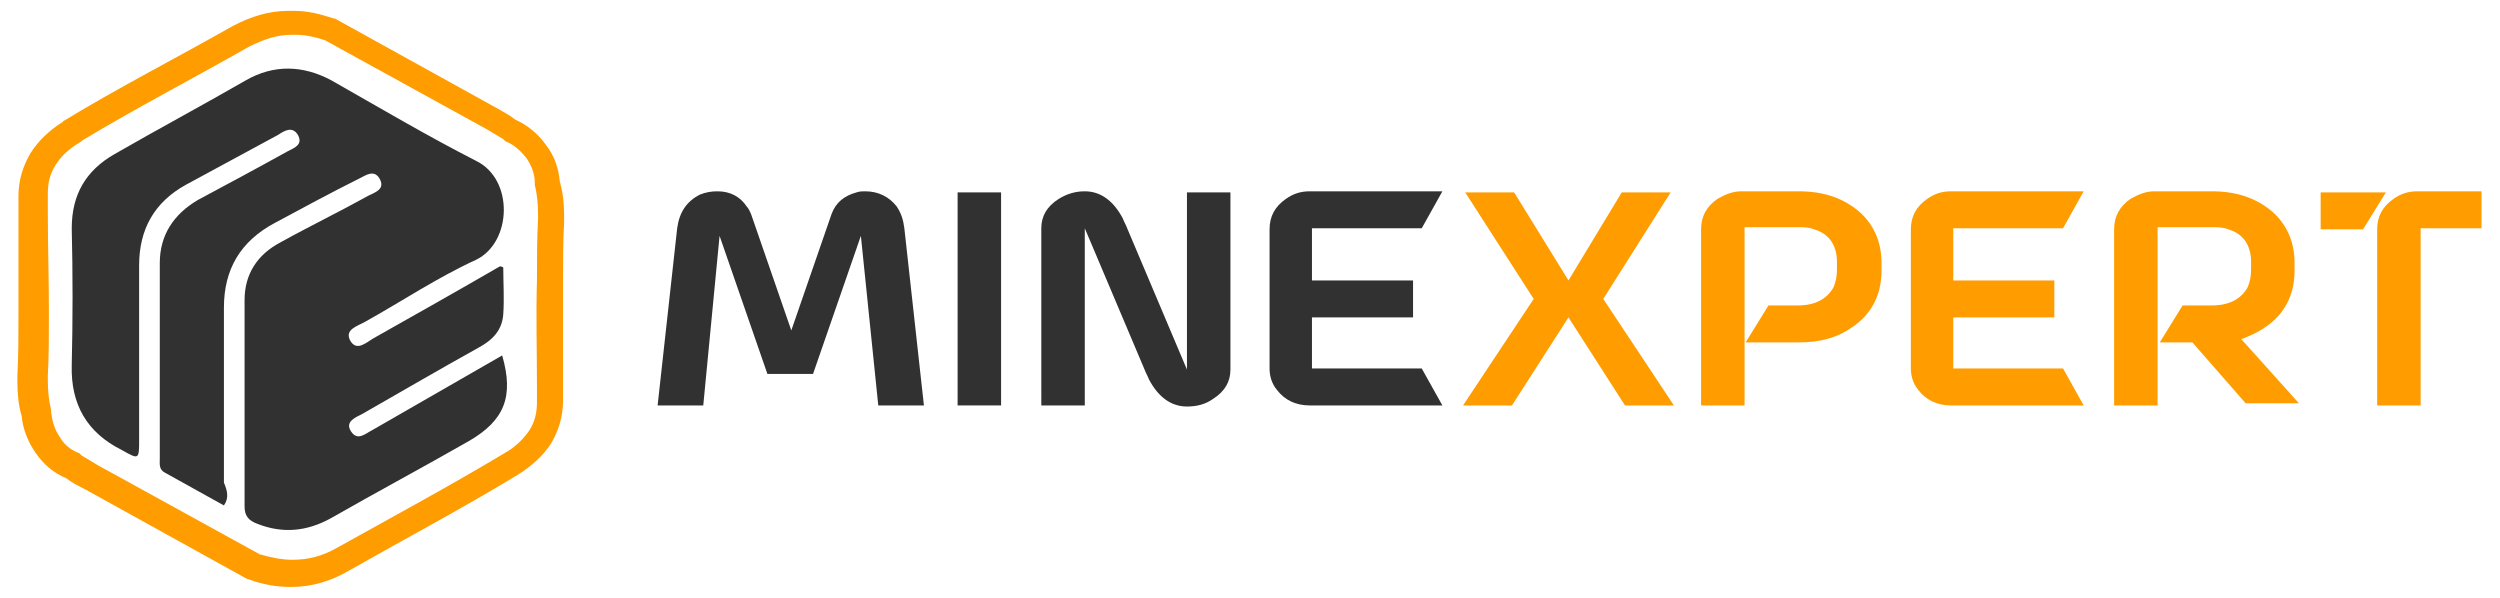
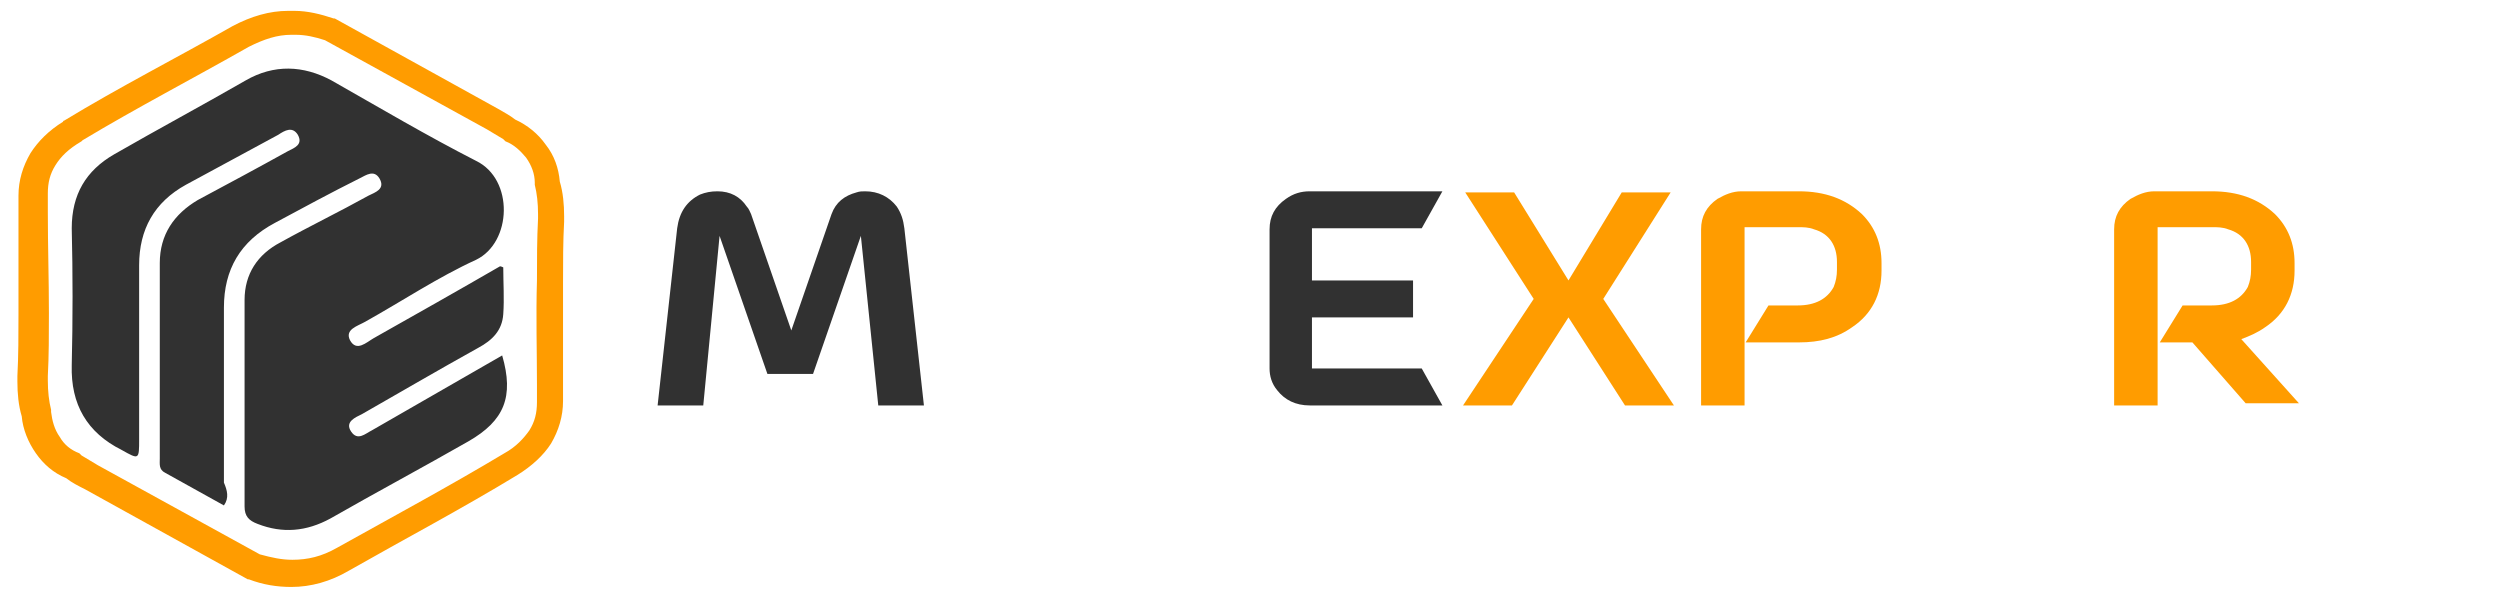
<svg xmlns="http://www.w3.org/2000/svg" version="1.1" id="Layer_1" x="0px" y="0px" viewBox="0 0 230 55" style="enable-background:new 0 0 230 55;" xml:space="preserve">
  <style type="text/css"> .st0{fill:#FFFFFF;} .st1{fill:none;stroke:#FF9C00;stroke-width:6;stroke-miterlimit:10;} .st2{fill:#313131;} .st3{fill:#FF9C00;} .st4{fill:#231F20;} </style>
  <g>
    <path class="st3" d="M51.9,19.9c0-1.1-0.1-2.2-0.4-3.2c-0.1-1.2-0.5-2.4-1.3-3.4c-0.7-1-1.7-1.8-2.8-2.3c-0.5-0.4-1.1-0.7-1.6-1 c0,0,0,0,0,0l-15-8.3l-0.1,0c-1.2-0.4-2.4-0.7-3.6-0.7v0c-0.1,0-0.2,0-0.3,0c-0.1,0-0.2,0-0.3,0v0c-1.7,0-3.4,0.5-5.1,1.4l0,0 C16.3,5.3,11,8,5.9,11.1l0,0c-0.1,0-0.1,0.1-0.1,0.1c-1.3,0.8-2.3,1.8-3,2.9c-0.7,1.2-1.1,2.5-1.1,3.9c0,0.3,0,0.6,0,0.8v0.8 c0,3.1,0,6.2,0,9.3c0,1.9,0,3.8-0.1,5.7v0c0,0.2,0,0.3,0,0.5c0,1.1,0.1,2.2,0.4,3.2c0.1,1.2,0.6,2.4,1.3,3.4c0.7,1,1.6,1.8,2.8,2.3 c0.5,0.4,1.1,0.7,1.7,1l0,0l15,8.3l0.1,0c1.3,0.5,2.6,0.7,3.9,0.7c1.8,0,3.6-0.5,5.3-1.5v0h0c5.1-2.9,10.4-5.7,15.5-8.8l0,0l0,0 l0,0c1.3-0.8,2.4-1.8,3.1-2.9c0.7-1.2,1.1-2.5,1.1-3.9c0-0.3,0-0.6,0-0.9v-0.7c0-3.1,0-6.2,0-9.3c0-1.9,0-3.8,0.1-5.6V19.9z M49.4,35.4v0.9c0,0.2,0,0.5,0,0.7c0,1-0.2,1.8-0.7,2.6c-0.5,0.7-1.2,1.5-2.3,2.1l0,0l0,0h0c0,0,0,0,0,0c-5,3-10.2,5.8-15.4,8.7 c-1.4,0.8-2.7,1.1-4.1,1.1c-1,0-1.9-0.2-3-0.5L9,42.8l0,0c-0.5-0.3-1-0.6-1.5-0.9l-0.1-0.1l-0.1-0.1c-0.8-0.3-1.4-0.8-1.8-1.5 c-0.5-0.7-0.7-1.5-0.8-2.3l0-0.1l0-0.1c-0.2-0.8-0.3-1.7-0.3-2.7c0-0.1,0-0.3,0-0.4c0.1-1.9,0.1-3.8,0.1-5.8c0-3.1-0.1-6.2-0.1-9.3 c0-0.3,0-0.5,0-0.8v-0.1l0-0.1c0-0.3,0-0.5,0-0.7c0-1,0.2-1.8,0.7-2.6c0.5-0.8,1.2-1.5,2.4-2.2c0,0,0.1-0.1,0.1-0.1 c5-3,10.2-5.7,15.3-8.6c1.4-0.7,2.6-1.1,3.9-1.1h0c0.1,0,0.1,0,0.2,0s0.1,0,0.2,0h0c0.9,0,1.8,0.2,2.7,0.5l14.9,8.2l0,0 c0.5,0.3,1,0.6,1.5,0.9l0.1,0.1l0.1,0.1c0.8,0.3,1.4,0.9,1.9,1.5c0.5,0.7,0.8,1.5,0.8,2.3l0,0.1l0,0.1c0.2,0.8,0.3,1.7,0.3,2.7 c0,0.1,0,0.3,0,0.4c-0.1,1.9-0.1,3.8-0.1,5.7C49.3,29.1,49.4,32.3,49.4,35.4z" />
    <path class="st2" d="M20.6,46.5c-1.8-1-3.6-2-5.4-3c-0.6-0.3-0.5-0.8-0.5-1.3c0-6,0-12,0-18c0-2.6,1.3-4.5,3.5-5.8 c2.8-1.5,5.6-3,8.3-4.5c0.6-0.3,1.4-0.6,0.9-1.5c-0.5-0.8-1.2-0.4-1.8,0c-2.8,1.5-5.7,3.1-8.5,4.6c-2.9,1.6-4.3,4.1-4.3,7.4 c0,5.3,0,10.6,0,16c0,1.9,0,1.9-1.6,1c-3.2-1.6-4.7-4.2-4.6-7.8c0.1-4.2,0.1-8.4,0-12.6c0-3.1,1.3-5.3,3.9-6.8 c4-2.3,8.1-4.5,12.1-6.8c2.6-1.5,5.3-1.4,7.9,0c4.4,2.5,8.8,5.1,13.3,7.4c3.5,1.7,3.3,7.5,0,9.1c-3.5,1.6-6.8,3.8-10.2,5.7 c-0.7,0.4-1.9,0.7-1.4,1.7c0.6,1.1,1.5,0.2,2.2-0.2c3.9-2.2,7.8-4.4,11.6-6.6c0,0,0.1,0,0.3,0.1c0,1.4,0.1,2.9,0,4.3 c-0.1,1.5-1,2.4-2.3,3.1c-3.6,2-7.2,4.1-10.7,6.1c-0.6,0.3-1.6,0.7-1,1.6c0.6,0.9,1.3,0.2,1.9-0.1c4-2.3,8-4.6,12-6.9 c1.1,3.8,0.2,6-3.1,7.9c-4.2,2.4-8.5,4.7-12.7,7.1c-2.2,1.2-4.4,1.4-6.7,0.5c-0.8-0.3-1.2-0.7-1.2-1.6c0-6.3,0-12.7,0-19 c0-2.4,1.2-4.2,3.3-5.3c2.7-1.5,5.4-2.8,8.1-4.3c0.6-0.3,1.6-0.6,1-1.6c-0.5-0.8-1.2-0.3-1.8,0c-2.6,1.3-5.2,2.7-7.8,4.1 c-3.2,1.7-4.7,4.3-4.7,7.8c0,5.4,0,10.8,0,16.1C20.9,45.1,21.1,45.8,20.6,46.5z" />
    <path class="st2" d="M79.2,21.7l-4.4,12.7h-4.2l-4.4-12.7l-1.5,15.6h-4.2L62.3,21c0.2-1.5,0.9-2.5,2.1-3.1c0.5-0.2,1-0.3,1.6-0.3 c1.2,0,2.1,0.5,2.7,1.4c0.2,0.2,0.3,0.5,0.4,0.7l3.7,10.7l3.7-10.7c0.4-1.1,1.2-1.7,2.3-2c0.3-0.1,0.5-0.1,0.8-0.1 c1.2,0,2.2,0.5,2.9,1.4c0.4,0.6,0.6,1.2,0.7,2l1.8,16.3h-4.2L79.2,21.7z" />
-     <rect x="88.1" y="17.7" class="st2" width="4" height="19.6" />
-     <path class="st2" d="M99.8,17.6c1.4,0,2.6,0.8,3.5,2.5c0.1,0.3,0.3,0.6,0.4,0.9l5.5,13V17.7h4V34c0,1.1-0.5,2-1.6,2.7 c-0.7,0.5-1.5,0.7-2.4,0.7c-1.4,0-2.6-0.8-3.5-2.5c-0.1-0.3-0.3-0.6-0.4-0.9l-5.5-13v16.3h-4V21c0-1.1,0.5-2,1.6-2.7 C98.2,17.8,99,17.6,99.8,17.6z" />
    <path class="st2" d="M120.7,29.3v4.6h10.1l1.9,3.4h-12.2c-1.3,0-2.3-0.5-3-1.4c-0.5-0.6-0.7-1.3-0.7-2V21.1c0-1.2,0.5-2.1,1.5-2.8 c0.7-0.5,1.4-0.7,2.2-0.7h12.2l-1.9,3.4h-10.1v4.8h9.3v3.4H120.7z" />
    <polygon class="st3" points="144.3,25.8 149.2,17.7 153.7,17.7 147.5,27.5 154,37.3 149.5,37.3 144.3,29.2 139.1,37.3 134.6,37.3 141.1,27.5 134.8,17.7 139.3,17.7 " />
    <path class="st3" d="M160.5,21.1v16.2h-4V21.1c0-1.2,0.5-2.1,1.5-2.8c0.7-0.4,1.4-0.7,2.2-0.7h5.3c2.4,0,4.3,0.7,5.8,2.1 c1.2,1.2,1.8,2.7,1.8,4.5v0.7c0,2.2-0.9,4-2.7,5.2c-1.4,1-3,1.4-4.9,1.4h-4.9l2.1-3.4h2.7c1.6,0,2.7-0.6,3.3-1.7 c0.2-0.5,0.3-1,0.3-1.6v-0.7c0-1.5-0.7-2.6-2.1-3c-0.5-0.2-1-0.2-1.5-0.2H160.5z" />
-     <path class="st3" d="M179.7,29.3v4.6h10.1l1.9,3.4h-12.2c-1.3,0-2.3-0.5-3-1.4c-0.5-0.6-0.7-1.3-0.7-2V21.1c0-1.2,0.5-2.1,1.5-2.8 c0.7-0.5,1.4-0.7,2.2-0.7h12.2l-1.9,3.4h-10.1v4.8h9.3v3.4H179.7z" />
    <path class="st3" d="M198.5,21.1v16.2h-4V21.1c0-1.2,0.5-2.1,1.5-2.8c0.7-0.4,1.4-0.7,2.2-0.7h5.3c2.4,0,4.3,0.7,5.8,2.1 c1.2,1.2,1.8,2.7,1.8,4.5v0.7c0,2.2-0.9,4-2.7,5.2c-0.7,0.5-1.4,0.8-2.2,1.1l5.3,5.9h-4.9l-4.9-5.6h-3l2.1-3.4h2.7 c1.6,0,2.7-0.6,3.3-1.7c0.2-0.5,0.3-1,0.3-1.6v-0.7c0-1.5-0.7-2.6-2.1-3c-0.5-0.2-1-0.2-1.5-0.2H198.5z" />
-     <path class="st3" d="M219.5,17.7l-2.1,3.4h-3.9v-3.4H219.5z M222.7,37.3h-4V21.1c0-1.2,0.5-2.1,1.5-2.8c0.7-0.5,1.4-0.7,2.2-0.7 h5.9v3.4h-5.6V37.3z" />
  </g>
</svg>